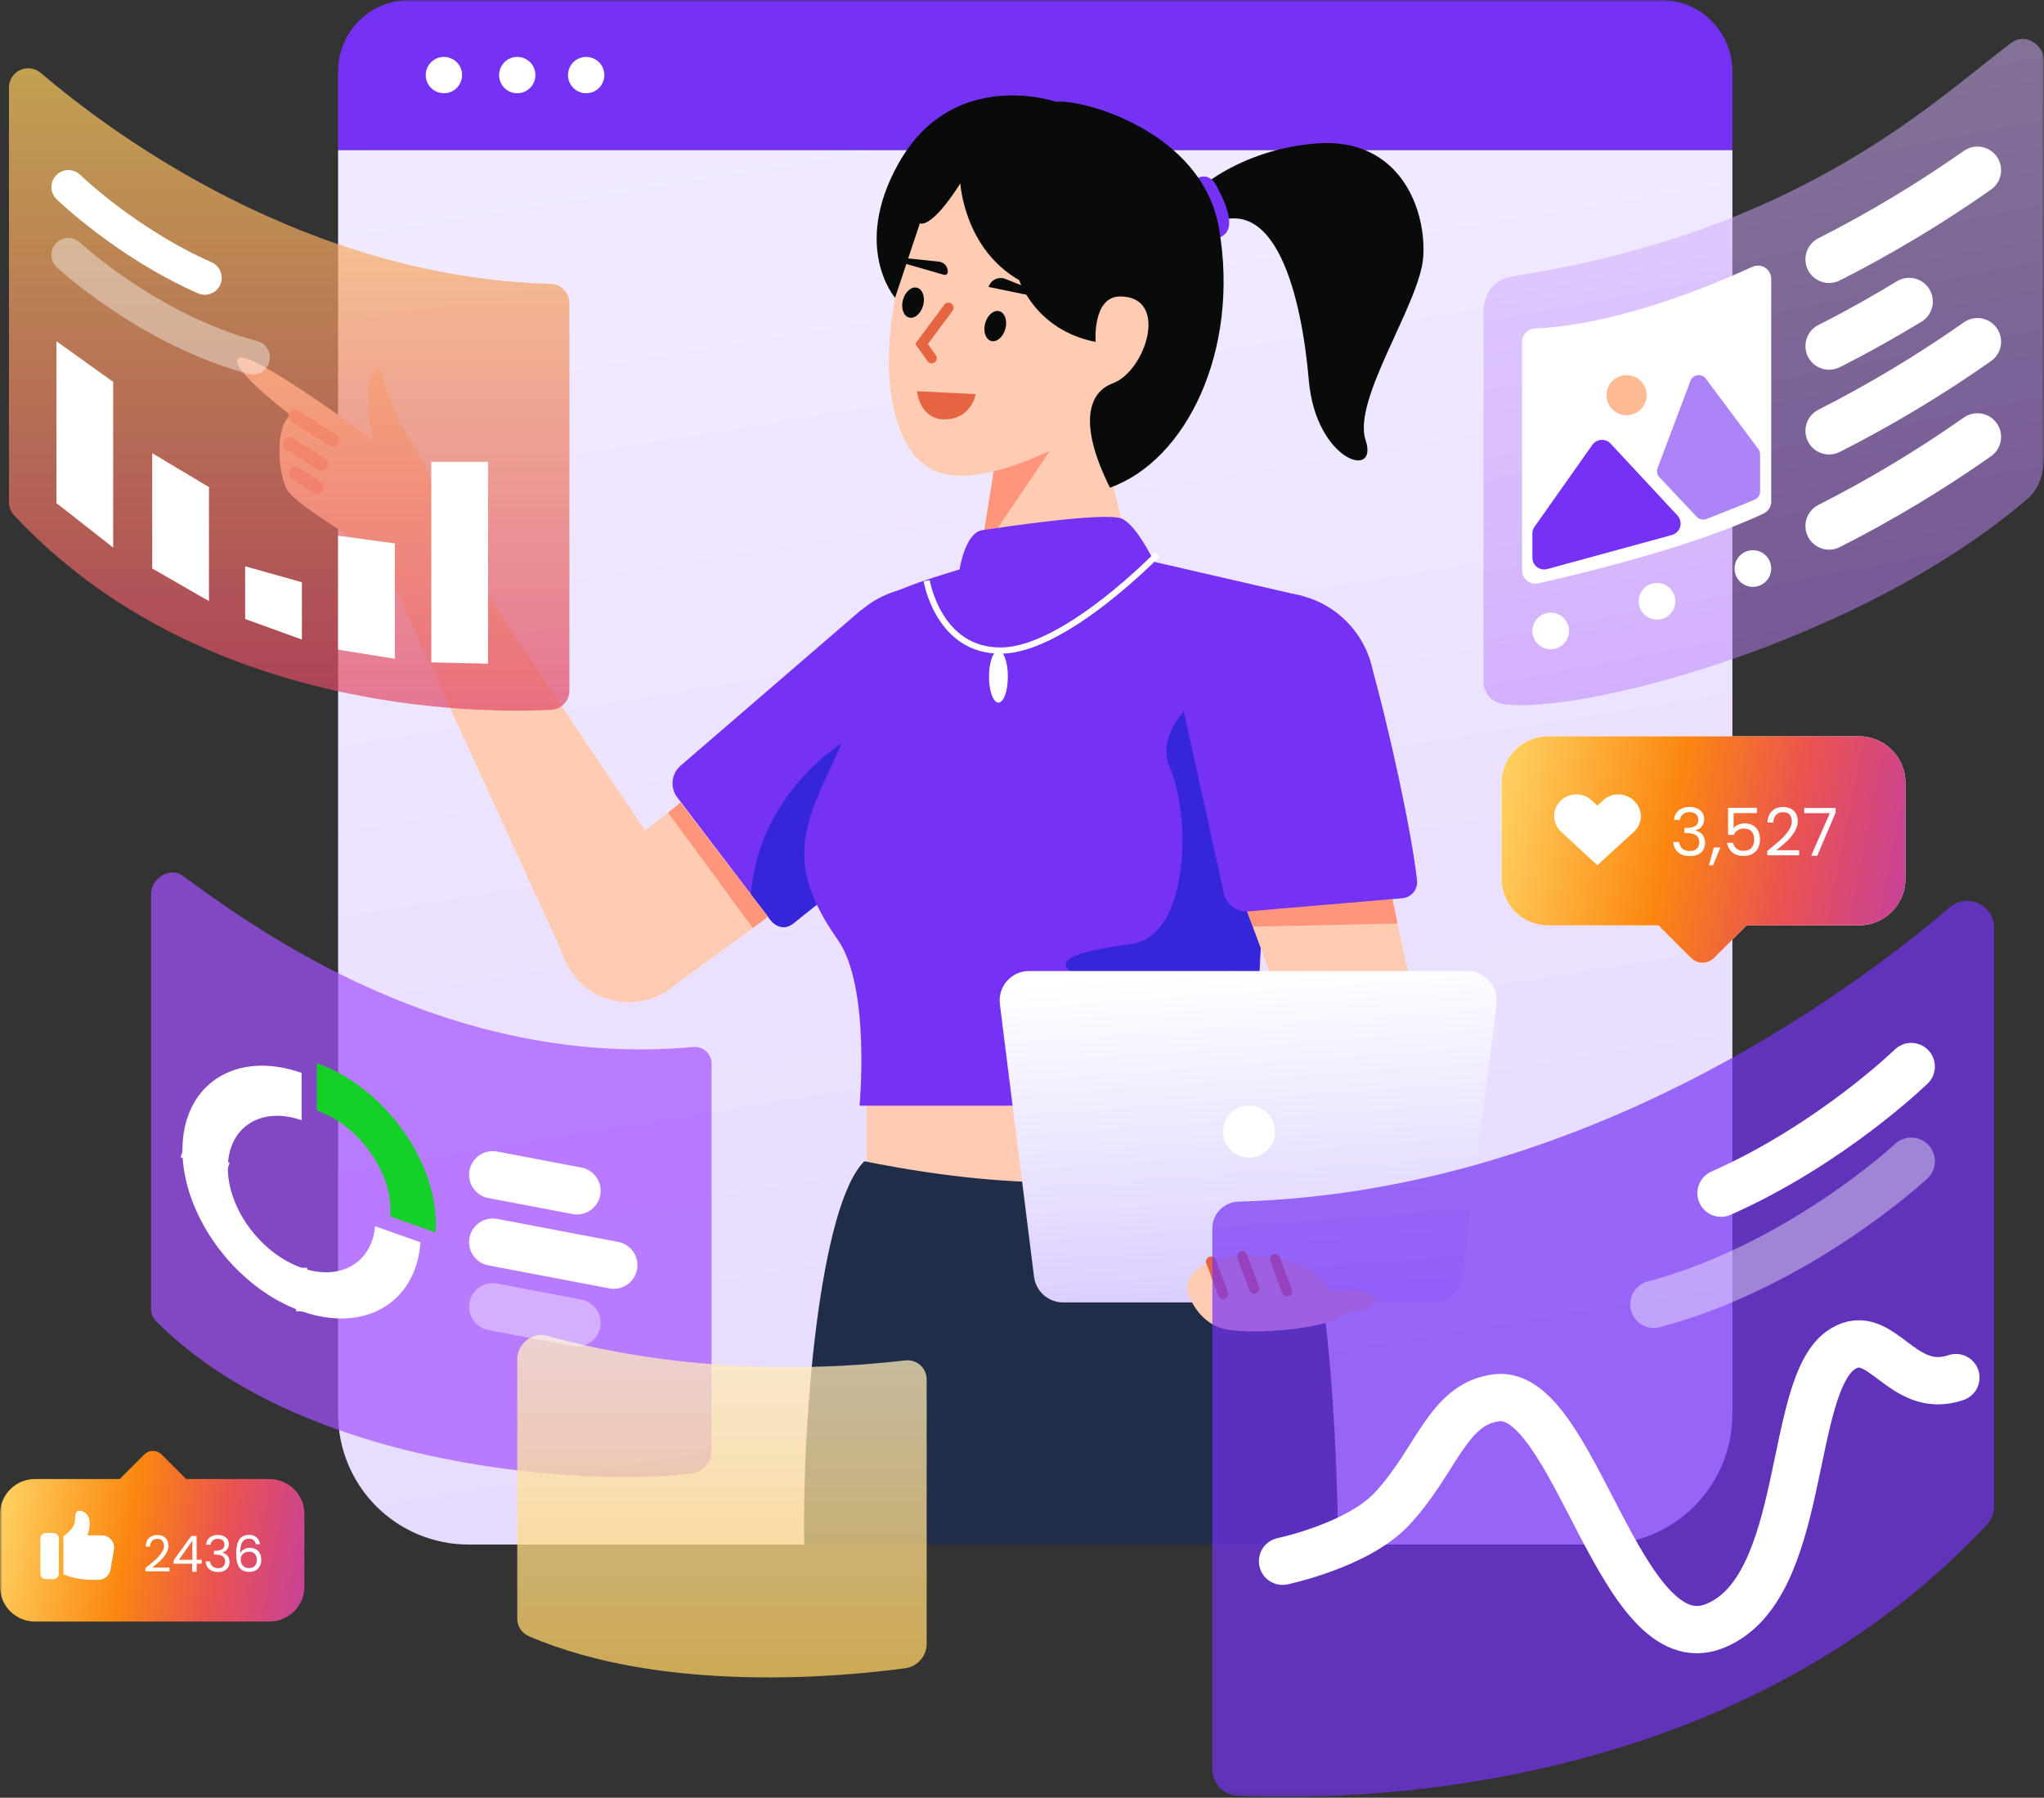
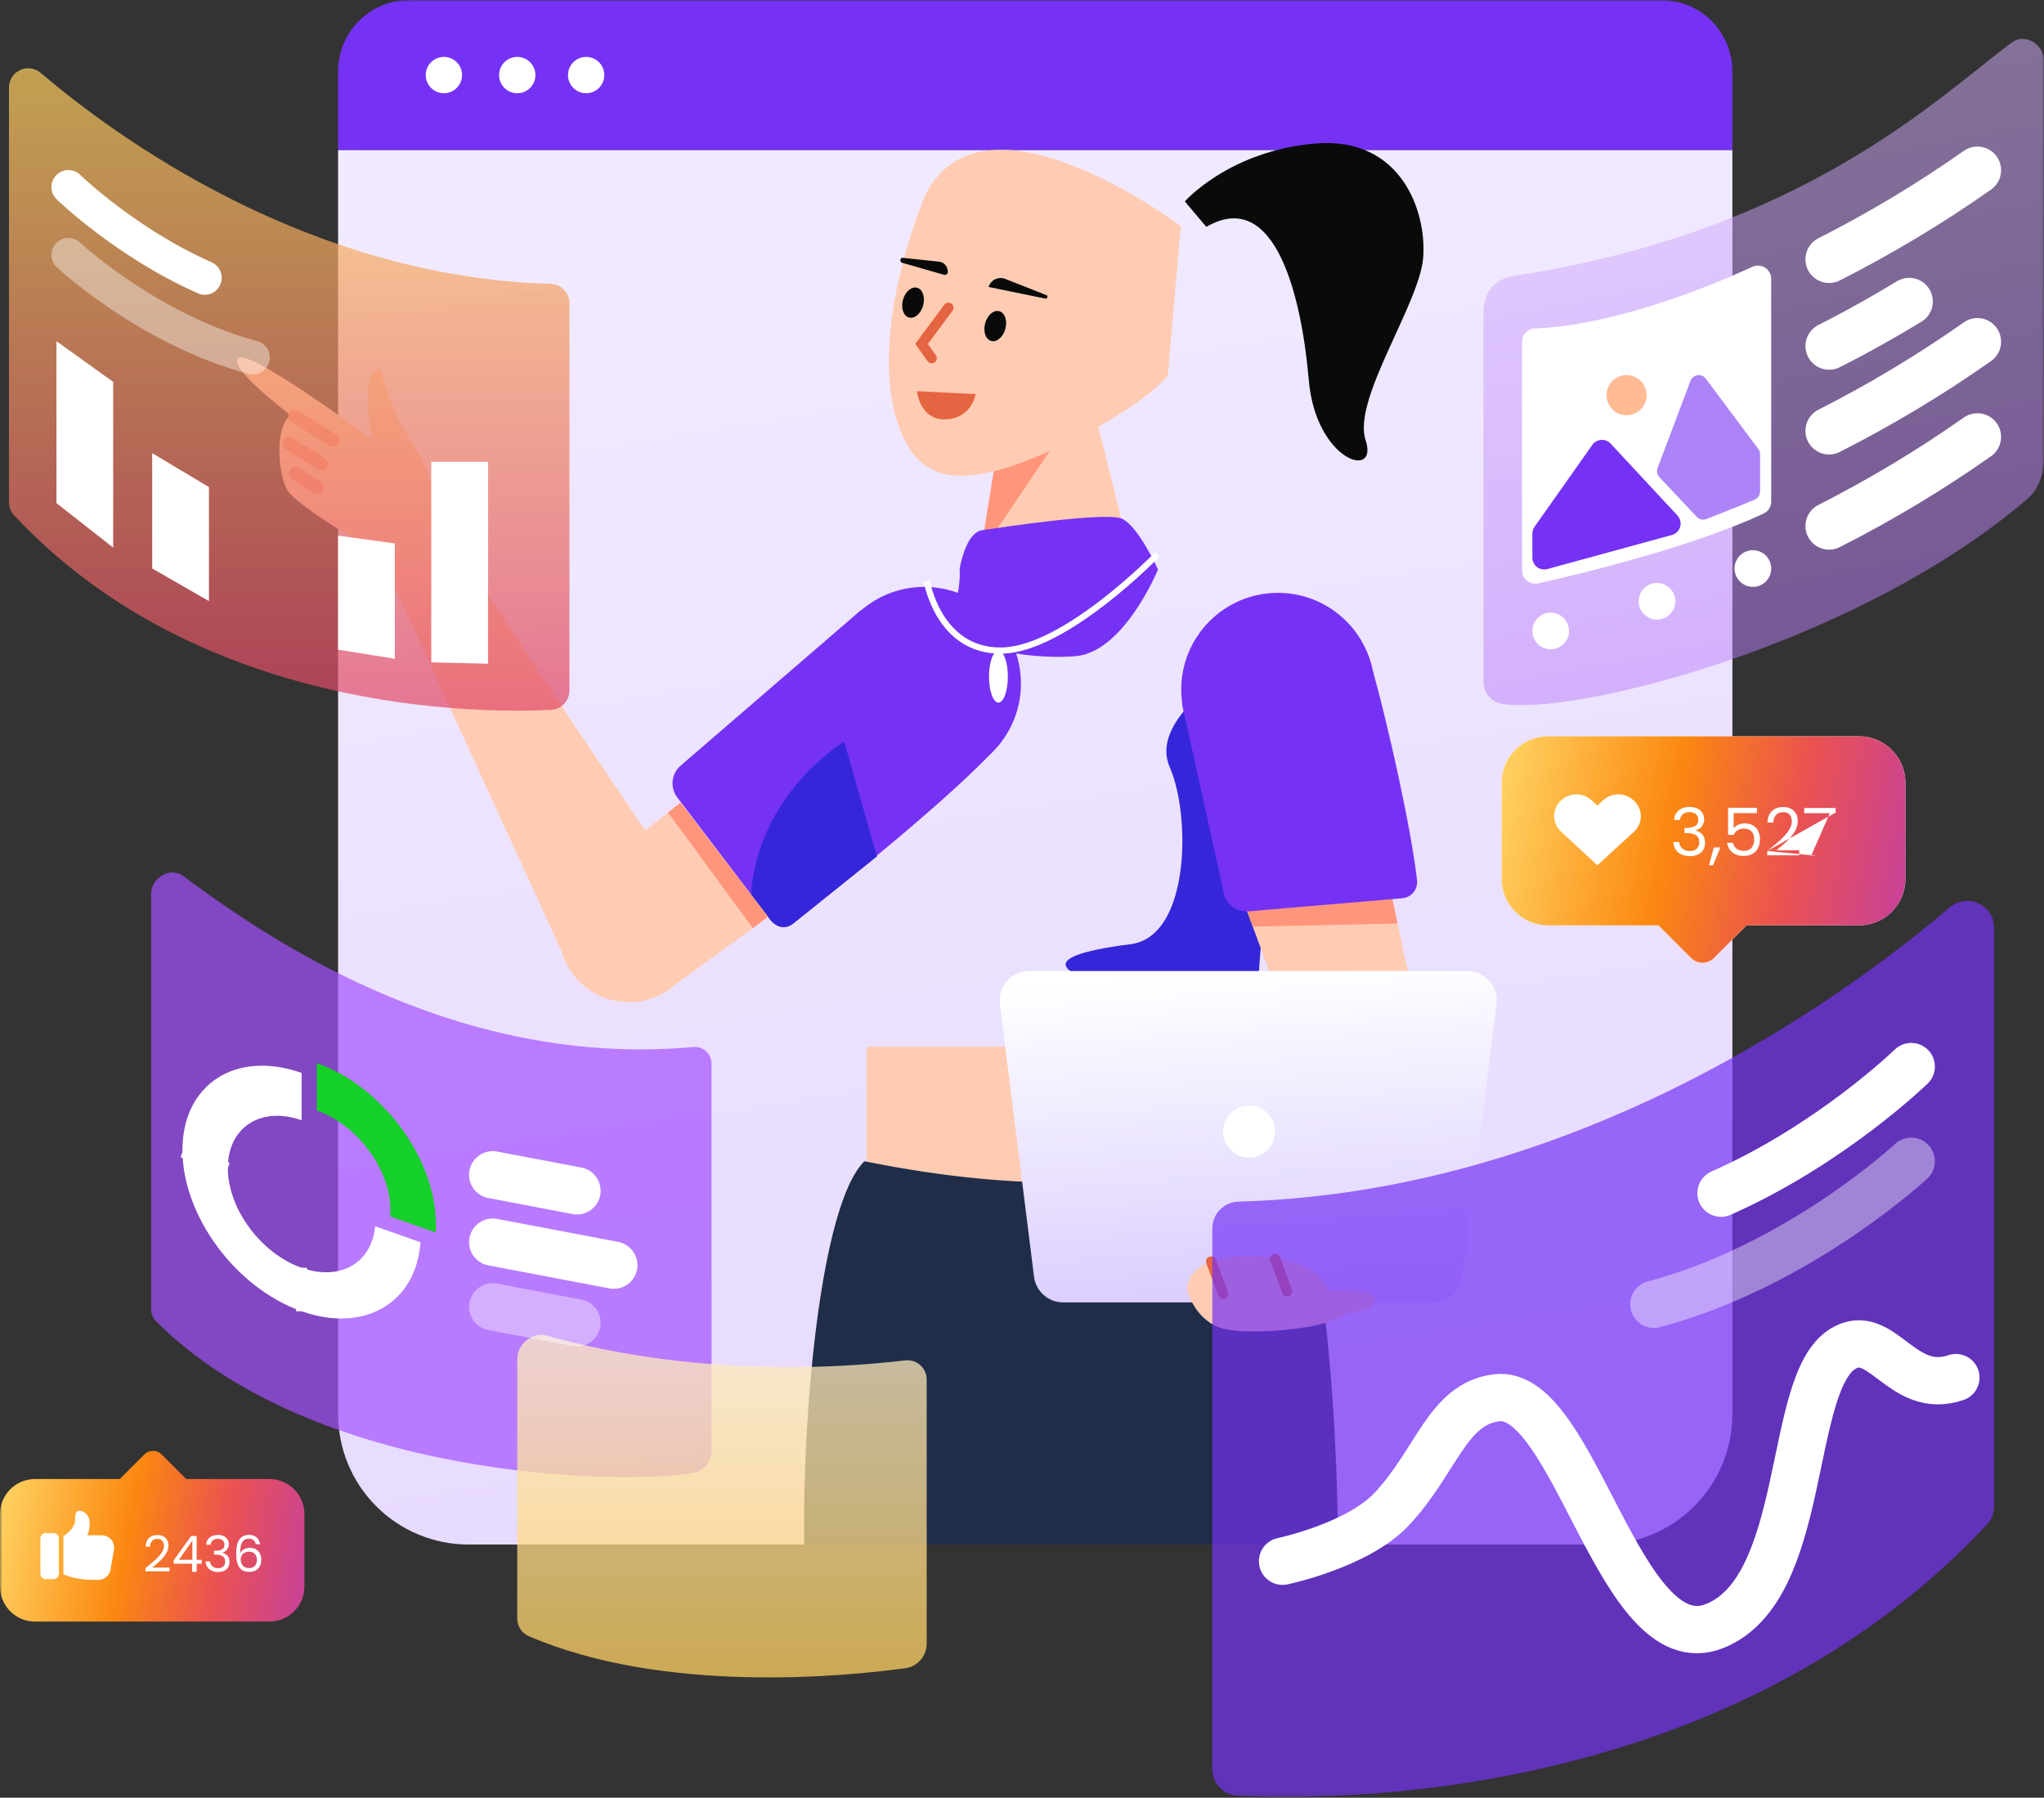
<svg xmlns="http://www.w3.org/2000/svg" width="448" height="394" viewBox="0 0 448 394" fill="none">
  <rect x="0" y="0" width="448" height="394" fill="#333333" stroke="none" />
  <mask id="mask0_104_1535" style="mask-type:luminance" maskUnits="userSpaceOnUse" x="0" y="0" width="448" height="394">
    <path d="M448 0H0V393.831H448V0Z" fill="white" />
  </mask>
  <g mask="url(#mask0_104_1535)">
    <path d="M89.741 0H364.062C368.212 0 372.189 1.648 375.124 4.581C378.054 7.514 379.702 11.492 379.702 15.64V32.908H74.102V15.64C74.102 11.492 75.75 7.514 78.682 4.581C81.615 1.648 85.594 0 89.741 0Z" fill="#7532F4" />
    <path d="M74.102 32.908H379.702V309.918C379.702 313.673 378.964 317.391 377.527 320.859C376.089 324.329 373.986 327.48 371.329 330.135C368.676 332.79 365.523 334.896 362.056 336.333C358.584 337.77 354.866 338.509 351.112 338.509H102.693C98.938 338.509 95.22 337.77 91.752 336.333C88.282 334.896 85.13 332.79 82.476 330.135C79.821 327.48 77.715 324.329 76.278 320.859C74.841 317.391 74.102 313.673 74.102 309.918V32.908Z" fill="url(#paint0_linear_104_1535)" />
    <path d="M273.774 229.408H189.952V270.116H273.774V229.408Z" fill="#FFCCB3" />
    <path d="M189.459 254.504C179.629 264.177 175.761 311.812 176.279 338.51H293.298C293.298 338.51 293.088 280.29 284.216 260.671C276.058 242.629 262.496 269.243 189.459 254.504Z" fill="#1F2D49" />
    <path d="M259.69 44.144C259.69 44.144 269.4 33.069 288.246 31.458C307.093 29.847 312.732 46.354 311.927 56.495C311.121 66.637 296.351 87.583 299.305 96.445C302.259 105.307 288.369 101.011 286.855 83.286C285.341 65.563 279.701 40.857 264.395 49.719L259.69 44.144Z" fill="#080B09" />
-     <path d="M262.639 38.96C262.639 38.96 264.961 37.614 266.642 40.753C268.324 43.892 271.464 50.266 267.484 51.955C263.503 53.645 262.639 38.96 262.639 38.96Z" fill="#7532F4" />
    <path d="M208.802 141.032C208.802 141.032 223.857 157.93 218.85 163.35C208.933 174.49 182.557 195.427 173.914 202.358C173.541 202.644 173.115 202.853 172.661 202.973C172.207 203.093 171.733 203.122 171.268 203.059C170.802 202.995 170.353 202.84 169.948 202.602C169.543 202.364 169.189 202.049 168.906 201.673L148.469 174.804C147.67 173.77 147.298 172.469 147.428 171.168C147.558 169.867 148.182 168.666 149.17 167.81L188.756 133.675L208.802 141.032Z" fill="#7532F4" />
    <path d="M185.033 162.515C185.033 162.515 166.27 173.667 164.579 196.073L168.316 200.874C168.316 200.874 170.662 204.963 173.914 202.358C177.165 199.753 192.206 187.706 192.206 187.706L185.033 162.515Z" fill="#3527D9" />
    <path d="M202.577 171.009C214.28 171.009 223.768 161.522 223.768 149.818C223.768 138.115 214.28 128.627 202.577 128.627C190.874 128.627 181.386 138.115 181.386 149.818C181.386 161.522 190.874 171.009 202.577 171.009Z" fill="#7532F4" />
    <path d="M147.395 216.245L128.876 191.724L146.407 178.114L149.155 175.902L168.365 201.023L165.02 203.429L147.395 216.245Z" fill="#FFCCB3" />
    <path d="M165.019 203.429C160.058 196.788 150.729 183.807 146.406 178.114L149.154 175.902L168.315 200.874L165.019 203.429Z" fill="#FF967C" />
    <path d="M137.853 219.646C146.349 219.646 153.236 212.759 153.236 204.263C153.236 195.767 146.349 188.88 137.853 188.88C129.357 188.88 122.47 195.767 122.47 204.263C122.47 212.759 129.357 219.646 137.853 219.646Z" fill="#FFCCB3" />
    <path d="M150.878 195.988C150.878 195.988 101.255 123.112 98.961 116.923C96.729 110.879 85.008 125.423 85.008 125.423L123.413 209.217L150.878 195.988Z" fill="#FFCCB3" />
    <path d="M219.197 94.36L213.231 135.951C213.231 135.951 211.665 141.472 218.615 142.307C225.565 143.143 240.385 141.276 245.677 135.635C250.97 129.995 249.118 127.201 249.118 127.201L237.893 82.058L219.197 94.36Z" fill="#FFCCB3" />
    <path d="M218.366 99.742L232.958 94.588L214.88 121.382L218.366 99.742Z" fill="#FF967C" />
    <path d="M202.687 42.986C202.687 42.986 190.168 72.402 196.692 92.562C200.947 105.71 210.213 108.074 231.435 98.221C250.893 89.187 255.947 82.353 255.947 82.353L258.817 49.562C258.817 49.562 215.401 16.768 202.687 42.986Z" fill="#FFCCB3" />
-     <path d="M213.124 123.993C213.124 123.993 197.087 128.449 193.833 131.052C190.578 133.656 188.211 154.819 183.401 165.272C176.28 180.748 171.669 188.981 183.633 205.987C190.848 216.245 188.395 242.322 188.395 242.322H276.245C273.583 191.046 285.362 130.601 285.362 130.601L245.713 121.465C236.774 123.006 213.124 123.993 213.124 123.993Z" fill="#7532F4" />
    <path d="M210.319 124.82C210.319 124.82 211.505 116.76 215.295 116.193C219.085 115.625 242.245 112.142 245.847 113.659C249.449 115.175 253.81 124.82 253.81 124.82C253.81 124.82 246.416 142.855 235.799 143.803C225.181 144.752 206.908 141.479 208.84 134.773C210.773 128.067 210.319 124.82 210.319 124.82Z" fill="#7532F4" />
    <path d="M203.107 127.271C203.107 127.271 205.669 142.826 219.583 142.581C233.496 142.335 253.714 121.465 253.714 121.465" stroke="white" stroke-width="1.357" stroke-miterlimit="10" />
    <path d="M266.144 149.818C266.144 149.818 252.319 158.959 256.392 168.182C260.971 178.553 260.932 205.261 247.789 206.935C224.339 209.922 234.528 214.022 245.37 216.643C256.213 219.263 251.774 219.266 251.774 230.499C251.774 238.493 276.897 245.424 276.245 238.965C271.876 195.747 290.035 168.381 266.144 149.818Z" fill="#3527D9" />
    <path d="M201.57 86.264L213.216 86.84C213.174 86.983 213.111 87.18 213.02 87.41C212.822 87.911 212.493 88.57 211.972 89.209C210.939 90.474 209.134 91.677 206.017 91.362C204.048 90.985 202.929 89.661 202.295 88.408C201.978 87.781 201.785 87.175 201.672 86.726C201.626 86.542 201.593 86.385 201.57 86.264Z" fill="#E56441" stroke="#E56441" />
    <path d="M202.339 66.927C202.825 65.123 202.227 63.393 201.003 63.063C199.779 62.732 198.392 63.927 197.906 65.731C197.419 67.536 198.017 69.266 199.241 69.596C200.465 69.926 201.852 68.731 202.339 66.927Z" fill="#080B09" />
    <path d="M220.356 72.064C220.842 70.26 220.244 68.53 219.02 68.2C217.796 67.87 216.409 69.064 215.922 70.869C215.436 72.673 216.034 74.403 217.258 74.733C218.482 75.064 219.869 73.869 220.356 72.064Z" fill="#080B09" />
    <path d="M197.784 57.608L206.942 60.241C207.102 60.273 207.267 60.246 207.408 60.165C207.549 60.084 207.656 59.954 207.709 59.801C207.751 59.512 207.734 59.217 207.659 58.935C207.584 58.653 207.453 58.389 207.272 58.159C207.093 57.929 206.868 57.737 206.612 57.597C206.356 57.456 206.075 57.368 205.784 57.34L197.918 56.512C197.315 56.349 197.03 57.405 197.784 57.608Z" fill="#080B09" />
    <path d="M229.095 65.437L216.675 62.896C216.787 62.526 216.976 62.184 217.228 61.892C217.481 61.599 217.791 61.363 218.141 61.199C218.49 61.034 218.87 60.944 219.256 60.935C219.643 60.925 220.026 60.997 220.383 61.146L229.449 64.724C229.75 64.805 229.547 65.559 229.095 65.437Z" fill="#080B09" />
    <path d="M207.877 67.443L201.986 75.376L204.205 78.513" stroke="#E56441" stroke-width="2.239" stroke-linecap="round" />
    <path d="M218.833 153.992C219.974 153.992 220.898 151.438 220.898 148.286C220.898 145.135 219.974 142.58 218.833 142.58C217.692 142.58 216.768 145.135 216.768 148.286C216.768 151.438 217.692 153.992 218.833 153.992Z" fill="white" />
    <path d="M314.027 232.499L283.402 235.009L278.174 212.814L271.876 195.747L304.106 191.89L308.135 210.991L314.027 232.499Z" fill="#FFCCB3" />
    <path d="M305.194 197.048L306.324 202.404L274.585 203.087L272.497 197.429L305.194 197.048Z" fill="#FF967C" />
    <path d="M280.093 172.317C291.797 172.317 301.284 162.83 301.284 151.126C301.284 139.423 291.797 129.935 280.093 129.935C268.39 129.935 258.902 139.423 258.902 151.126C258.902 162.83 268.39 172.317 280.093 172.317Z" fill="#7532F4" />
    <path d="M276.006 141.164C276.006 141.164 298.339 137.498 300.235 144.629C304.332 158.97 309.369 181.992 310.594 193.003C310.635 193.47 310.584 193.942 310.442 194.39C310.301 194.838 310.071 195.254 309.768 195.613C309.465 195.972 309.094 196.268 308.676 196.483C308.258 196.697 307.802 196.828 307.333 196.865L273.698 199.737C272.396 199.857 271.098 199.475 270.069 198.669C269.04 197.862 268.36 196.692 268.167 195.399L259.058 154.153L276.006 141.164Z" fill="#7532F4" />
-     <path d="M210.49 40.19C210.49 40.19 211.283 54.478 223.386 61.402C223.386 61.402 226.926 72.36 240.136 74.938C240.136 74.938 239.356 64.865 245.652 64.972C256.343 65.153 251.084 81.371 243.856 84.031C238.944 85.84 235.985 92.257 243.277 106.883C260.021 100.911 271.796 76.793 267.179 50.035C263.482 28.607 236.917 21.61 231.459 22.308C231.459 22.308 208.793 14.477 196.858 35.953C186.655 54.312 196.183 65.268 196.183 65.268L201.621 48.929C201.621 48.929 203.892 50.524 210.49 40.19Z" fill="#080B09" />
    <path d="M314.14 285.446H233.024C231.455 285.446 229.941 284.873 228.764 283.835C227.588 282.796 226.83 281.364 226.636 279.807L219.149 220.054C219.035 219.148 219.115 218.228 219.385 217.355C219.654 216.483 220.106 215.677 220.71 214.992C221.314 214.308 222.057 213.76 222.89 213.384C223.722 213.008 224.625 212.814 225.537 212.814H321.627C322.54 212.814 323.443 213.008 324.275 213.384C325.108 213.76 325.85 214.308 326.455 214.992C327.059 215.677 327.511 216.483 327.78 217.355C328.049 218.228 328.13 219.148 328.016 220.054L320.529 279.807C320.334 281.364 319.577 282.796 318.401 283.835C317.224 284.873 315.709 285.446 314.14 285.446Z" fill="url(#paint1_linear_104_1535)" />
    <path d="M273.775 253.709C276.92 253.709 279.469 251.16 279.469 248.016C279.469 244.871 276.92 242.322 273.775 242.322C270.631 242.322 268.082 244.871 268.082 248.016C268.082 251.16 270.631 253.709 273.775 253.709Z" fill="white" />
    <path d="M87.118 130.211L82.23 120.833C82.23 120.833 64.946 110.946 62.943 107.372C60.94 103.797 60.152 93.591 63.698 90.977C63.698 90.977 49.909 80.62 52.256 78.521C54.596 76.271 81.689 96.397 81.689 96.397C81.689 96.397 78.39 81.57 83.403 80.875C84.761 86.622 87.087 92.096 90.282 97.062C95.559 105.221 96.209 112.53 96.209 112.53L102.429 124.467L87.118 130.211Z" fill="#FFCCB3" />
    <path d="M64.628 91.239L72.979 96.502" stroke="#FF967C" stroke-width="2.872" stroke-linecap="round" stroke-linejoin="round" />
    <path d="M63.383 97.26L70.47 101.666" stroke="#FF967C" stroke-width="2.872" stroke-linecap="round" stroke-linejoin="round" />
    <path d="M64.76 103.769L69.487 106.757" stroke="#FF967C" stroke-width="2.872" stroke-linecap="round" stroke-linejoin="round" />
    <path d="M97.295 20.434C99.493 20.434 101.275 18.652 101.275 16.454C101.275 14.255 99.493 12.474 97.295 12.474C95.096 12.474 93.314 14.255 93.314 16.454C93.314 18.652 95.096 20.434 97.295 20.434Z" fill="white" />
    <path d="M113.371 20.434C115.569 20.434 117.351 18.652 117.351 16.454C117.351 14.255 115.569 12.474 113.371 12.474C111.173 12.474 109.391 14.255 109.391 16.454C109.391 18.652 111.173 20.434 113.371 20.434Z" fill="white" />
    <path d="M128.474 20.434C130.673 20.434 132.454 18.652 132.454 16.454C132.454 14.255 130.673 12.474 128.474 12.474C126.276 12.474 124.494 14.255 124.494 16.454C124.494 18.652 126.276 20.434 128.474 20.434Z" fill="white" />
    <path opacity="0.7" d="M8.917 15.966C24.919 29.613 67.12 60.73 120.716 62.216C121.813 62.249 122.852 62.708 123.615 63.496C124.378 64.283 124.804 65.337 124.803 66.434V151.357C124.803 152.441 124.388 153.483 123.641 154.267C122.894 155.052 121.874 155.52 120.792 155.574C104.678 156.376 43.571 156.282 3.08 112.932C2.358 112.154 1.959 111.13 1.962 110.068V19.182C1.961 18.376 2.192 17.587 2.626 16.907C3.06 16.229 3.679 15.688 4.411 15.349C5.142 15.011 5.956 14.889 6.754 14.999C7.553 15.108 8.303 15.443 8.917 15.966Z" fill="url(#paint2_linear_104_1535)" />
    <path d="M14.988 40.992C14.988 40.992 27.616 53.261 44.876 60.883" stroke="white" stroke-width="7.433" stroke-miterlimit="10" stroke-linecap="round" />
    <path opacity="0.4" d="M14.988 55.867C14.988 55.867 32.562 72.259 55.423 78.346" stroke="white" stroke-width="7.433" stroke-miterlimit="10" stroke-linecap="round" />
    <path d="M12.369 110.26V74.788L24.805 83.688V120.017L12.369 110.26Z" fill="white" />
    <path d="M33.361 124.593V99.32L45.798 106.757V131.741L33.361 124.593Z" fill="white" />
    <path d="M86.538 144.378V119.105L74.102 117.403V142.387L86.538 144.378Z" fill="white" />
    <path d="M106.967 145.46V101.211H94.53V145.171L106.967 145.46Z" fill="white" />
-     <path d="M53.732 135.667V124.112L66.169 127.609V140.171L53.732 135.667Z" fill="white" />
    <g opacity="0.7">
      <path d="M40.066 191.937C56.068 203.687 98.268 234.349 151.865 229.479C152.386 229.419 152.915 229.47 153.414 229.631C153.914 229.792 154.373 230.059 154.761 230.413C155.148 230.767 155.455 231.2 155.661 231.683C155.866 232.166 155.965 232.688 155.951 233.213V318.136C155.924 319.26 155.511 320.34 154.78 321.195C154.049 322.05 153.047 322.626 151.94 322.828C135.826 325.541 68.804 324.202 34.228 289.596C33.871 289.237 33.588 288.811 33.396 288.342C33.204 287.873 33.107 287.371 33.111 286.864V195.978C33.111 192.379 37.327 189.926 40.066 191.937Z" fill="#A450FF" />
    </g>
    <path d="M297.625 283.007C297.625 283.007 301.912 283.363 301.266 285.527C300.62 287.69 296.793 286.692 293.298 288.855C289.803 291.019 275.986 292.563 269.084 291.412C262.183 290.262 260.266 283.007 260.266 283.007C260.266 283.007 259.112 276.125 271.303 275.418C283.493 274.711 289.167 278.623 291.287 282.864L297.625 283.007Z" fill="#FFCCB3" />
    <path d="M265.448 276.488L268.081 283.569" stroke="#E56441" stroke-width="2.239" stroke-linecap="round" />
-     <path d="M272.268 275.335L274.9 282.416" stroke="#E56441" stroke-width="2.239" stroke-linecap="round" />
    <path d="M279.468 275.935L282.101 283.016" stroke="#E56441" stroke-width="2.239" stroke-linecap="round" />
    <path opacity="0.7" d="M427.362 198.846C405.042 217.882 346.177 261.287 271.415 263.36C269.887 263.406 268.436 264.047 267.371 265.145C266.307 266.244 265.713 267.714 265.715 269.243V387.703C265.714 389.214 266.295 390.667 267.336 391.763C268.378 392.857 269.801 393.51 271.309 393.585C293.788 394.703 379.024 394.573 435.507 334.104C436.512 333.018 437.072 331.59 437.067 330.109V203.332C437.067 202.208 436.744 201.107 436.139 200.159C435.534 199.212 434.669 198.457 433.65 197.986C432.631 197.514 431.493 197.344 430.383 197.496C429.268 197.649 428.222 198.117 427.362 198.846Z" fill="#7532F4" />
    <path d="M418.899 233.754C418.899 233.754 401.284 250.869 377.209 261.501" stroke="white" stroke-width="10.368" stroke-miterlimit="10" stroke-linecap="round" />
    <path opacity="0.4" d="M418.897 254.504C418.897 254.504 394.381 277.369 362.492 285.86" stroke="white" stroke-width="10.368" stroke-miterlimit="10" stroke-linecap="round" />
    <path d="M407.449 161.37H339.312C337.975 161.37 336.652 161.633 335.417 162.145C334.182 162.656 333.06 163.406 332.114 164.351C331.169 165.297 330.419 166.419 329.908 167.654C329.396 168.889 329.133 170.213 329.133 171.549V192.629C329.133 193.966 329.396 195.29 329.908 196.525C330.419 197.76 331.169 198.882 332.114 199.828C333.06 200.773 334.182 201.523 335.417 202.034C336.652 202.546 337.976 202.809 339.312 202.809H363.502L370.637 209.947C371.306 210.615 372.212 210.991 373.158 210.991C374.105 210.991 375.01 210.615 375.679 209.947L382.814 202.809H407.449C410.147 202.809 412.741 201.737 414.647 199.828C416.559 197.919 417.628 195.329 417.628 192.629V171.549C417.628 168.85 416.559 166.261 414.647 164.351C412.741 162.442 410.147 161.37 407.449 161.37Z" fill="white" />
    <path d="M407.449 161.37H339.312C337.975 161.37 336.652 161.633 335.417 162.145C334.182 162.656 333.06 163.406 332.114 164.351C331.169 165.297 330.419 166.419 329.908 167.654C329.396 168.889 329.133 170.213 329.133 171.549V192.629C329.133 193.966 329.396 195.29 329.908 196.525C330.419 197.76 331.169 198.882 332.114 199.828C333.06 200.773 334.182 201.523 335.417 202.034C336.652 202.546 337.976 202.809 339.312 202.809H363.502L370.637 209.947C371.306 210.615 372.212 210.991 373.158 210.991C374.105 210.991 375.01 210.615 375.679 209.947L382.814 202.809H407.449C410.147 202.809 412.741 201.737 414.647 199.828C416.559 197.919 417.628 195.329 417.628 192.629V171.549C417.628 168.85 416.559 166.261 414.647 164.351C412.741 162.442 410.147 161.37 407.449 161.37Z" fill="url(#paint3_linear_104_1535)" />
    <path d="M358.039 175.403C357.129 174.563 355.937 174.096 354.699 174.096C353.461 174.096 352.269 174.563 351.359 175.403L350.101 176.565L348.843 175.403C347.934 174.563 346.741 174.096 345.503 174.096C344.265 174.096 343.072 174.563 342.162 175.403C341.682 175.838 341.299 176.368 341.036 176.96C340.773 177.552 340.638 178.192 340.638 178.84C340.638 179.487 340.773 180.128 341.036 180.72C341.299 181.312 341.682 181.842 342.162 182.277L350.101 189.635L358.039 182.374C358.539 181.942 358.944 181.407 359.217 180.806C359.495 180.204 359.636 179.55 359.636 178.889C359.636 178.227 359.495 177.573 359.217 176.972C358.944 176.37 358.539 175.835 358.039 175.403Z" fill="white" />
-     <path d="M366.902 179.703C366.971 178.811 367.316 178.113 367.935 177.609C368.554 177.105 369.36 176.853 370.347 176.853C371.007 176.853 371.576 176.974 372.049 177.217C372.536 177.449 372.9 177.769 373.141 178.176C373.391 178.583 373.519 179.044 373.519 179.557C373.519 180.158 373.346 180.677 372.995 181.113C372.654 181.549 372.208 181.83 371.657 181.956V182.029C372.285 182.184 372.786 182.489 373.154 182.945C373.523 183.4 373.71 183.996 373.71 184.733C373.71 185.285 373.582 185.785 373.327 186.23C373.077 186.667 372.699 187.011 372.194 187.263C371.689 187.515 371.084 187.641 370.379 187.641C369.35 187.641 368.509 187.374 367.849 186.841C367.189 186.298 366.821 185.533 366.743 184.544H368.022C368.09 185.126 368.327 185.601 368.736 185.969C369.141 186.337 369.687 186.521 370.365 186.521C371.043 186.521 371.557 186.347 371.903 185.998C372.263 185.639 372.445 185.179 372.445 184.617C372.445 183.89 372.199 183.367 371.717 183.047C371.23 182.727 370.497 182.567 369.519 182.567H369.187V181.462H369.537C370.424 181.452 371.102 181.307 371.557 181.026C372.012 180.735 372.24 180.289 372.24 179.688C372.24 179.174 372.072 178.763 371.73 178.452C371.403 178.142 370.925 177.987 370.306 177.987C369.705 177.987 369.219 178.142 368.85 178.452C368.481 178.763 368.263 179.179 368.199 179.703H366.902ZM377.077 185.736L375.452 189.647H374.565L375.625 185.736H377.077ZM385.076 178.205H379.975V181.52C380.198 181.21 380.526 180.958 380.963 180.764C381.4 180.56 381.868 180.459 382.373 180.459C383.179 180.459 383.834 180.628 384.335 180.968C384.84 181.297 385.199 181.728 385.413 182.262C385.636 182.785 385.745 183.342 385.745 183.933C385.745 184.632 385.618 185.256 385.354 185.809C385.094 186.362 384.689 186.797 384.148 187.117C383.616 187.437 382.951 187.597 382.155 187.597C381.14 187.597 380.317 187.335 379.684 186.812C379.056 186.289 378.669 185.591 378.537 184.718H379.83C379.957 185.271 380.221 185.702 380.631 186.013C381.036 186.323 381.55 186.478 382.169 186.478C382.938 186.478 383.511 186.25 383.902 185.795C384.289 185.329 384.48 184.718 384.48 183.963C384.48 183.206 384.289 182.625 383.902 182.218C383.511 181.801 382.942 181.593 382.187 181.593C381.673 181.593 381.222 181.719 380.831 181.971C380.453 182.213 380.18 182.547 380.003 182.974H378.756V177.042H385.076V178.205ZM387.347 186.507C388.575 185.518 389.54 184.709 390.236 184.079C390.937 183.439 391.524 182.775 391.997 182.087C392.484 181.389 392.725 180.706 392.725 180.037C392.725 179.407 392.571 178.913 392.261 178.554C391.961 178.186 391.469 178.002 390.791 178.002C390.132 178.002 389.617 178.21 389.249 178.627C388.889 179.034 388.698 179.582 388.666 180.27H387.388C387.429 179.184 387.756 178.346 388.375 177.755C388.999 177.163 389.799 176.868 390.778 176.868C391.774 176.868 392.566 177.144 393.144 177.696C393.735 178.249 394.031 179.01 394.031 179.979C394.031 180.783 393.79 181.569 393.308 182.334C392.83 183.09 392.288 183.759 391.679 184.341C391.069 184.912 390.286 185.581 389.335 186.347H394.336V187.452H387.347V186.507ZM402.335 178.089L398.295 187.568H396.957L401.057 178.22H395.446V177.086H402.335V178.089Z" fill="white" />
+     <path d="M366.902 179.703C366.971 178.811 367.316 178.113 367.935 177.609C368.554 177.105 369.36 176.853 370.347 176.853C371.007 176.853 371.576 176.974 372.049 177.217C372.536 177.449 372.9 177.769 373.141 178.176C373.391 178.583 373.519 179.044 373.519 179.557C373.519 180.158 373.346 180.677 372.995 181.113C372.654 181.549 372.208 181.83 371.657 181.956V182.029C372.285 182.184 372.786 182.489 373.154 182.945C373.523 183.4 373.71 183.996 373.71 184.733C373.71 185.285 373.582 185.785 373.327 186.23C373.077 186.667 372.699 187.011 372.194 187.263C371.689 187.515 371.084 187.641 370.379 187.641C369.35 187.641 368.509 187.374 367.849 186.841C367.189 186.298 366.821 185.533 366.743 184.544H368.022C368.09 185.126 368.327 185.601 368.736 185.969C369.141 186.337 369.687 186.521 370.365 186.521C371.043 186.521 371.557 186.347 371.903 185.998C372.263 185.639 372.445 185.179 372.445 184.617C372.445 183.89 372.199 183.367 371.717 183.047C371.23 182.727 370.497 182.567 369.519 182.567H369.187V181.462H369.537C370.424 181.452 371.102 181.307 371.557 181.026C372.012 180.735 372.24 180.289 372.24 179.688C372.24 179.174 372.072 178.763 371.73 178.452C371.403 178.142 370.925 177.987 370.306 177.987C369.705 177.987 369.219 178.142 368.85 178.452C368.481 178.763 368.263 179.179 368.199 179.703H366.902ZM377.077 185.736L375.452 189.647H374.565L375.625 185.736H377.077ZM385.076 178.205H379.975V181.52C380.198 181.21 380.526 180.958 380.963 180.764C381.4 180.56 381.868 180.459 382.373 180.459C383.179 180.459 383.834 180.628 384.335 180.968C384.84 181.297 385.199 181.728 385.413 182.262C385.636 182.785 385.745 183.342 385.745 183.933C385.745 184.632 385.618 185.256 385.354 185.809C385.094 186.362 384.689 186.797 384.148 187.117C383.616 187.437 382.951 187.597 382.155 187.597C381.14 187.597 380.317 187.335 379.684 186.812C379.056 186.289 378.669 185.591 378.537 184.718H379.83C379.957 185.271 380.221 185.702 380.631 186.013C381.036 186.323 381.55 186.478 382.169 186.478C382.938 186.478 383.511 186.25 383.902 185.795C384.289 185.329 384.48 184.718 384.48 183.963C384.48 183.206 384.289 182.625 383.902 182.218C383.511 181.801 382.942 181.593 382.187 181.593C381.673 181.593 381.222 181.719 380.831 181.971C380.453 182.213 380.18 182.547 380.003 182.974H378.756V177.042H385.076V178.205ZM387.347 186.507C388.575 185.518 389.54 184.709 390.236 184.079C390.937 183.439 391.524 182.775 391.997 182.087C392.484 181.389 392.725 180.706 392.725 180.037C392.725 179.407 392.571 178.913 392.261 178.554C391.961 178.186 391.469 178.002 390.791 178.002C390.132 178.002 389.617 178.21 389.249 178.627C388.889 179.034 388.698 179.582 388.666 180.27H387.388C387.429 179.184 387.756 178.346 388.375 177.755C388.999 177.163 389.799 176.868 390.778 176.868C391.774 176.868 392.566 177.144 393.144 177.696C393.735 178.249 394.031 179.01 394.031 179.979C394.031 180.783 393.79 181.569 393.308 182.334C392.83 183.09 392.288 183.759 391.679 184.341C391.069 184.912 390.286 185.581 389.335 186.347H394.336V187.452H387.347V186.507ZL398.295 187.568H396.957L401.057 178.22H395.446V177.086H402.335V178.089Z" fill="white" />
    <path d="M7.675 355.395H59.046C60.054 355.395 61.052 355.196 61.983 354.81C62.914 354.425 63.761 353.859 64.473 353.147C65.186 352.434 65.751 351.588 66.137 350.657C66.523 349.726 66.721 348.728 66.721 347.72V331.827C66.721 330.819 66.523 329.821 66.137 328.89C65.751 327.959 65.186 327.112 64.473 326.4C63.761 325.687 62.914 325.122 61.983 324.736C61.052 324.35 60.054 324.152 59.046 324.152H40.81L35.428 318.77C34.925 318.267 34.241 317.984 33.529 317.984C32.817 317.984 32.133 318.267 31.629 318.77L26.248 324.152H7.675C5.639 324.152 3.687 324.961 2.248 326.4C0.809 327.839 0 329.791 0 331.827V347.72C0 349.755 0.809 351.707 2.248 353.147C3.687 354.586 5.639 355.395 7.675 355.395Z" fill="url(#paint4_linear_104_1535)" />
    <path d="M31.876 343.68C32.804 342.935 33.531 342.324 34.057 341.849C34.583 341.367 35.026 340.866 35.384 340.348C35.749 339.821 35.932 339.306 35.932 338.802C35.932 338.327 35.815 337.954 35.581 337.684C35.354 337.406 34.985 337.267 34.474 337.267C33.977 337.267 33.59 337.425 33.312 337.739C33.042 338.046 32.895 338.458 32.873 338.977H31.909C31.938 338.159 32.187 337.527 32.654 337.081C33.122 336.635 33.725 336.413 34.463 336.413C35.215 336.413 35.811 336.621 36.25 337.037C36.695 337.454 36.918 338.028 36.918 338.758C36.918 339.365 36.736 339.956 36.37 340.534C36.012 341.104 35.603 341.608 35.143 342.046C34.682 342.478 34.094 342.982 33.378 343.559H37.148V344.392H31.876V343.68ZM38.06 342.715V341.959L41.907 336.632H43.102V341.849H44.199V342.715H43.102V344.48H42.116V342.715H38.06ZM42.16 337.673L39.211 341.849H42.16V337.673ZM45.173 338.55C45.224 337.877 45.484 337.351 45.951 336.971C46.419 336.591 47.026 336.401 47.771 336.401C48.268 336.401 48.695 336.493 49.053 336.676C49.419 336.851 49.693 337.092 49.876 337.399C50.065 337.706 50.16 338.053 50.16 338.44C50.16 338.893 50.029 339.284 49.766 339.613C49.51 339.942 49.174 340.154 48.758 340.249V340.304C49.233 340.421 49.609 340.651 49.886 340.994C50.164 341.338 50.303 341.787 50.303 342.343C50.303 342.759 50.208 343.135 50.018 343.471C49.828 343.8 49.543 344.06 49.163 344.25C48.783 344.44 48.326 344.535 47.793 344.535C47.018 344.535 46.382 344.334 45.885 343.932C45.389 343.522 45.111 342.946 45.053 342.2H46.017C46.068 342.638 46.247 342.996 46.554 343.274C46.861 343.552 47.27 343.691 47.782 343.691C48.293 343.691 48.681 343.559 48.944 343.296C49.214 343.026 49.349 342.678 49.349 342.255C49.349 341.707 49.167 341.312 48.801 341.071C48.436 340.83 47.884 340.709 47.146 340.709H46.894V339.876H47.157C47.829 339.869 48.337 339.759 48.681 339.547C49.024 339.328 49.196 338.992 49.196 338.539C49.196 338.152 49.068 337.841 48.812 337.607C48.564 337.373 48.206 337.256 47.738 337.256C47.285 337.256 46.92 337.373 46.642 337.607C46.364 337.841 46.2 338.155 46.148 338.55H45.173ZM56.067 338.44C55.906 337.629 55.406 337.224 54.566 337.224C53.915 337.224 53.429 337.476 53.108 337.98C52.786 338.477 52.629 339.299 52.636 340.446C52.804 340.066 53.082 339.77 53.469 339.558C53.864 339.339 54.303 339.229 54.784 339.229C55.537 339.229 56.136 339.463 56.582 339.931C57.035 340.399 57.262 341.045 57.262 341.871C57.262 342.368 57.163 342.814 56.966 343.208C56.776 343.603 56.483 343.917 56.089 344.151C55.702 344.385 55.23 344.502 54.675 344.502C53.922 344.502 53.334 344.334 52.91 343.998C52.486 343.661 52.19 343.198 52.022 342.606C51.854 342.014 51.77 341.283 51.77 340.413C51.77 337.731 52.706 336.39 54.576 336.39C55.293 336.39 55.855 336.584 56.264 336.971C56.674 337.359 56.915 337.848 56.988 338.44H56.067ZM54.576 340.073C54.262 340.073 53.966 340.139 53.689 340.271C53.411 340.395 53.184 340.588 53.009 340.852C52.841 341.108 52.757 341.422 52.757 341.794C52.757 342.35 52.917 342.803 53.239 343.153C53.561 343.497 54.021 343.669 54.62 343.669C55.132 343.669 55.537 343.512 55.837 343.198C56.144 342.876 56.297 342.445 56.297 341.904C56.297 341.334 56.151 340.888 55.859 340.567C55.566 340.238 55.139 340.073 54.576 340.073Z" fill="white" />
    <path d="M281.107 342.17C281.107 342.17 297.49 338.74 304.981 330.794C314.905 320.265 317.195 307.638 328.069 306.339C345.133 304.302 355.026 364.55 375.744 356.399C396.461 348.247 391.565 303.256 403.892 295.63C412.382 290.377 416.796 306 428.686 301.924" stroke="white" stroke-width="10.368" stroke-miterlimit="10" stroke-linecap="round" />
    <path opacity="0.75" d="M119.88 292.733C132.126 296.229 160.777 302.478 198.319 298.168C198.922 298.082 199.537 298.129 200.12 298.304C200.704 298.479 201.242 298.78 201.697 299.184C202.153 299.589 202.515 300.087 202.759 300.646C203.002 301.205 203.121 301.809 203.108 302.419V360.359C203.08 361.637 202.602 362.865 201.758 363.825C200.915 364.786 199.759 365.418 198.495 365.611C185.128 367.438 145.439 371.347 115.862 358.578C115.105 358.243 114.465 357.692 114.021 356.993C113.577 356.294 113.351 355.48 113.37 354.653V297.857C113.37 294.498 116.752 291.84 119.88 292.733Z" fill="url(#paint5_linear_104_1535)" />
    <path d="M10.034 346.083H11.717C12.029 346.083 12.329 345.959 12.549 345.738C12.771 345.517 12.895 345.217 12.895 344.905V337.163C12.895 336.851 12.771 336.552 12.549 336.33C12.329 336.11 12.029 335.985 11.717 335.985H10.034C9.721 335.985 9.422 336.11 9.201 336.33C8.98 336.552 8.856 336.851 8.855 337.163V344.905C8.856 345.217 8.98 345.517 9.201 345.738C9.422 345.959 9.721 346.083 10.034 346.083Z" fill="white" />
    <path d="M17.46 331.104C16.787 331.104 16.451 331.441 16.451 333.124C16.451 334.724 14.902 336.01 13.905 336.674V345.014C14.983 345.513 17.14 346.252 20.49 346.252H21.567C22.202 346.252 22.817 346.028 23.302 345.619C23.788 345.21 24.113 344.642 24.22 344.017L24.974 339.641C25.041 339.254 25.023 338.858 24.92 338.479C24.817 338.1 24.634 337.748 24.381 337.448C24.128 337.148 23.813 336.906 23.457 336.741C23.101 336.576 22.714 336.49 22.322 336.49H19.143C19.501 335.638 19.674 334.72 19.649 333.797C19.649 331.777 18.134 331.104 17.46 331.104V331.104Z" fill="white" />
    <path d="M66.106 277.861C57.177 274.712 49.938 264.921 49.938 255.992C49.938 247.062 57.177 242.375 66.106 245.524V235.146C51.681 230.059 39.986 237.63 39.986 252.056C39.986 266.482 51.681 282.299 66.106 287.386C79.923 292.258 91.226 285.514 92.157 272.262L82.212 268.755C81.508 276.789 74.569 280.845 66.106 277.861Z" fill="white" />
    <path d="M69.423 232.999V243.377C78.352 246.526 85.591 256.317 85.591 265.246C85.591 265.713 85.567 266.166 85.528 266.609L95.473 270.116C95.514 269.531 95.543 268.938 95.543 268.329C95.543 253.903 83.848 238.085 69.423 232.999Z" fill="#15D028" />
    <path d="M66.107 277.861V287.386" stroke="white" stroke-width="2.428" stroke-miterlimit="10" />
    <path d="M49.938 255.992L39.986 252.482" stroke="white" stroke-width="2.428" stroke-miterlimit="10" />
    <path d="M107.995 257.475L126.462 260.984" stroke="white" stroke-width="10.368" stroke-miterlimit="10" stroke-linecap="round" />
    <path opacity="0.4" d="M107.995 286.41L126.462 289.919" stroke="white" stroke-width="10.368" stroke-miterlimit="10" stroke-linecap="round" />
    <path d="M107.995 272.237L134.526 277.278" stroke="white" stroke-width="10.368" stroke-miterlimit="10" stroke-linecap="round" />
    <g opacity="0.5">
      <path d="M441.045 9.25C425.041 21 395.769 50.628 331.882 60.472C326.991 61.226 325.159 64.706 325.159 68.551V149.555C325.186 150.679 325.6 151.759 326.331 152.614C327.061 153.468 328.064 154.045 329.17 154.247C345.285 156.96 407.345 141.129 444.457 109.257C448.002 106.212 448.002 101.106 448.002 100.045V13.291C448.002 9.692 443.784 7.239 441.045 9.25Z" fill="url(#paint6_linear_104_1535)" />
    </g>
    <path d="M333.605 74.907V125.01C333.605 125.446 333.703 125.876 333.891 126.27C334.08 126.663 334.354 127.009 334.694 127.282C335.035 127.554 335.432 127.747 335.857 127.846C336.282 127.944 336.723 127.946 337.149 127.851C346.275 125.807 370.961 119.897 386.55 112.543C387.05 112.307 387.469 111.934 387.765 111.468C388.056 111.003 388.215 110.462 388.211 109.911V61.12C388.215 60.632 388.092 60.152 387.856 59.723C387.624 59.295 387.287 58.933 386.873 58.669C386.463 58.406 385.995 58.25 385.508 58.216C385.021 58.182 384.534 58.27 384.088 58.474C375.402 62.475 354.525 71.215 336.367 72.002C335.621 72.037 334.918 72.359 334.404 72.9C333.889 73.441 333.603 74.16 333.605 74.907Z" fill="white" />
    <path d="M335.861 116.945V122.214C335.861 122.613 335.953 123.007 336.13 123.365C336.307 123.722 336.564 124.035 336.881 124.277C337.198 124.519 337.567 124.684 337.959 124.76C338.35 124.837 338.754 124.822 339.139 124.717L366.446 117.251C366.878 117.134 367.27 116.907 367.588 116.593C367.907 116.279 368.134 115.889 368.257 115.46C368.38 115.03 368.389 114.577 368.284 114.144C368.18 113.709 367.966 113.31 367.665 112.983L353.023 97.232C352.759 96.949 352.44 96.728 352.081 96.586C351.721 96.444 351.335 96.383 350.95 96.409C350.565 96.435 350.19 96.547 349.854 96.736C349.517 96.925 349.227 97.186 349.004 97.502L336.336 115.449C336.027 115.886 335.861 116.409 335.861 116.945Z" fill="#7532F4" />
    <path opacity="0.6" d="M363.704 104.585L371.899 113.28C372.163 113.56 372.504 113.755 372.877 113.839C373.25 113.924 373.642 113.894 374.001 113.755C376.422 112.809 381.86 110.671 384.612 109.487C384.958 109.338 385.25 109.091 385.459 108.777C385.664 108.463 385.773 108.094 385.773 107.718V99.57C385.773 99.155 385.636 98.75 385.391 98.417L373.869 82.984C373.66 82.707 373.382 82.49 373.064 82.357C372.745 82.224 372.395 82.18 372.054 82.228C371.712 82.277 371.389 82.416 371.116 82.632C370.848 82.848 370.643 83.133 370.52 83.456L363.304 102.582C363.176 102.92 363.144 103.287 363.217 103.641C363.285 103.995 363.458 104.322 363.704 104.585Z" fill="#7532F4" />
    <path d="M356.51 91.007C358.94 91.007 360.911 89.038 360.911 86.608C360.911 84.178 358.94 82.209 356.51 82.209C354.081 82.209 352.11 84.178 352.11 86.608C352.11 89.038 354.081 91.007 356.51 91.007Z" fill="#FEBB94" />
    <path d="M400.897 56.839C412.187 51.114 423.053 44.587 433.409 37.308" stroke="white" stroke-width="10.368" stroke-miterlimit="10" stroke-linecap="round" />
    <path d="M400.897 75.844C400.897 75.844 408.296 72.237 418.448 66.078" stroke="white" stroke-width="10.368" stroke-miterlimit="10" stroke-linecap="round" />
    <path d="M400.897 94.424C412.187 88.698 423.053 82.171 433.409 74.892" stroke="white" stroke-width="10.368" stroke-miterlimit="10" stroke-linecap="round" />
    <path d="M400.897 115.284C412.187 109.558 423.053 103.031 433.409 95.753" stroke="white" stroke-width="10.368" stroke-miterlimit="10" stroke-linecap="round" />
    <path d="M339.879 142.3C342.098 142.3 343.898 140.502 343.898 138.282C343.898 136.063 342.098 134.264 339.879 134.264C337.66 134.264 335.861 136.063 335.861 138.282C335.861 140.502 337.66 142.3 339.879 142.3Z" fill="white" />
    <path d="M363.181 135.799C365.397 135.799 367.199 134.001 367.199 131.781C367.199 129.562 365.397 127.763 363.181 127.763C360.96 127.763 359.163 129.562 359.163 131.781C359.163 134.001 360.96 135.799 363.181 135.799Z" fill="white" />
    <path d="M384.193 128.622C386.413 128.622 388.211 126.822 388.211 124.603C388.211 122.384 386.413 120.585 384.193 120.585C381.977 120.585 380.175 122.384 380.175 124.603C380.175 126.822 381.977 128.622 384.193 128.622Z" fill="white" />
  </g>
  <defs>
    <linearGradient id="paint0_linear_104_1535" x1="190.053" y1="-348.035" x2="353.874" y2="667.744" gradientUnits="userSpaceOnUse">
      <stop stop-color="white" />
      <stop offset="1" stop-color="#DAC7FF" />
    </linearGradient>
    <linearGradient id="paint1_linear_104_1535" x1="270.869" y1="212.642" x2="282.07" y2="367.637" gradientUnits="userSpaceOnUse">
      <stop stop-color="white" />
      <stop offset="1" stop-color="#B094FF" />
    </linearGradient>
    <linearGradient id="paint2_linear_104_1535" x1="63.382" y1="14.96" x2="63.382" y2="155.751" gradientUnits="userSpaceOnUse">
      <stop stop-color="#FFD05F" />
      <stop offset="1" stop-color="#E14868" />
    </linearGradient>
    <linearGradient id="paint3_linear_104_1535" x1="328.984" y1="174.503" x2="417.714" y2="192.022" gradientUnits="userSpaceOnUse">
      <stop stop-color="#FFD05F" />
      <stop offset="0.411" stop-color="#FB8810" />
      <stop offset="0.719" stop-color="#EA5251" />
      <stop offset="1" stop-color="#C94295" />
    </linearGradient>
    <linearGradient id="paint4_linear_104_1535" x1="-1.02577e-07" y1="333.535" x2="66.889" y2="345.821" gradientUnits="userSpaceOnUse">
      <stop stop-color="#FFD05F" />
      <stop offset="0.411" stop-color="#FB8810" />
      <stop offset="0.719" stop-color="#EA5251" />
      <stop offset="1" stop-color="#C94295" />
    </linearGradient>
    <linearGradient id="paint5_linear_104_1535" x1="158.239" y1="292.558" x2="158.239" y2="367.634" gradientUnits="userSpaceOnUse">
      <stop stop-color="#FFEDC2" />
      <stop offset="1" stop-color="#FFD05F" />
    </linearGradient>
    <linearGradient id="paint6_linear_104_1535" x1="371.767" y1="-173.49" x2="463.851" y2="306.827" gradientUnits="userSpaceOnUse">
      <stop stop-color="white" />
      <stop offset="1" stop-color="#9337F7" />
    </linearGradient>
  </defs>
</svg>